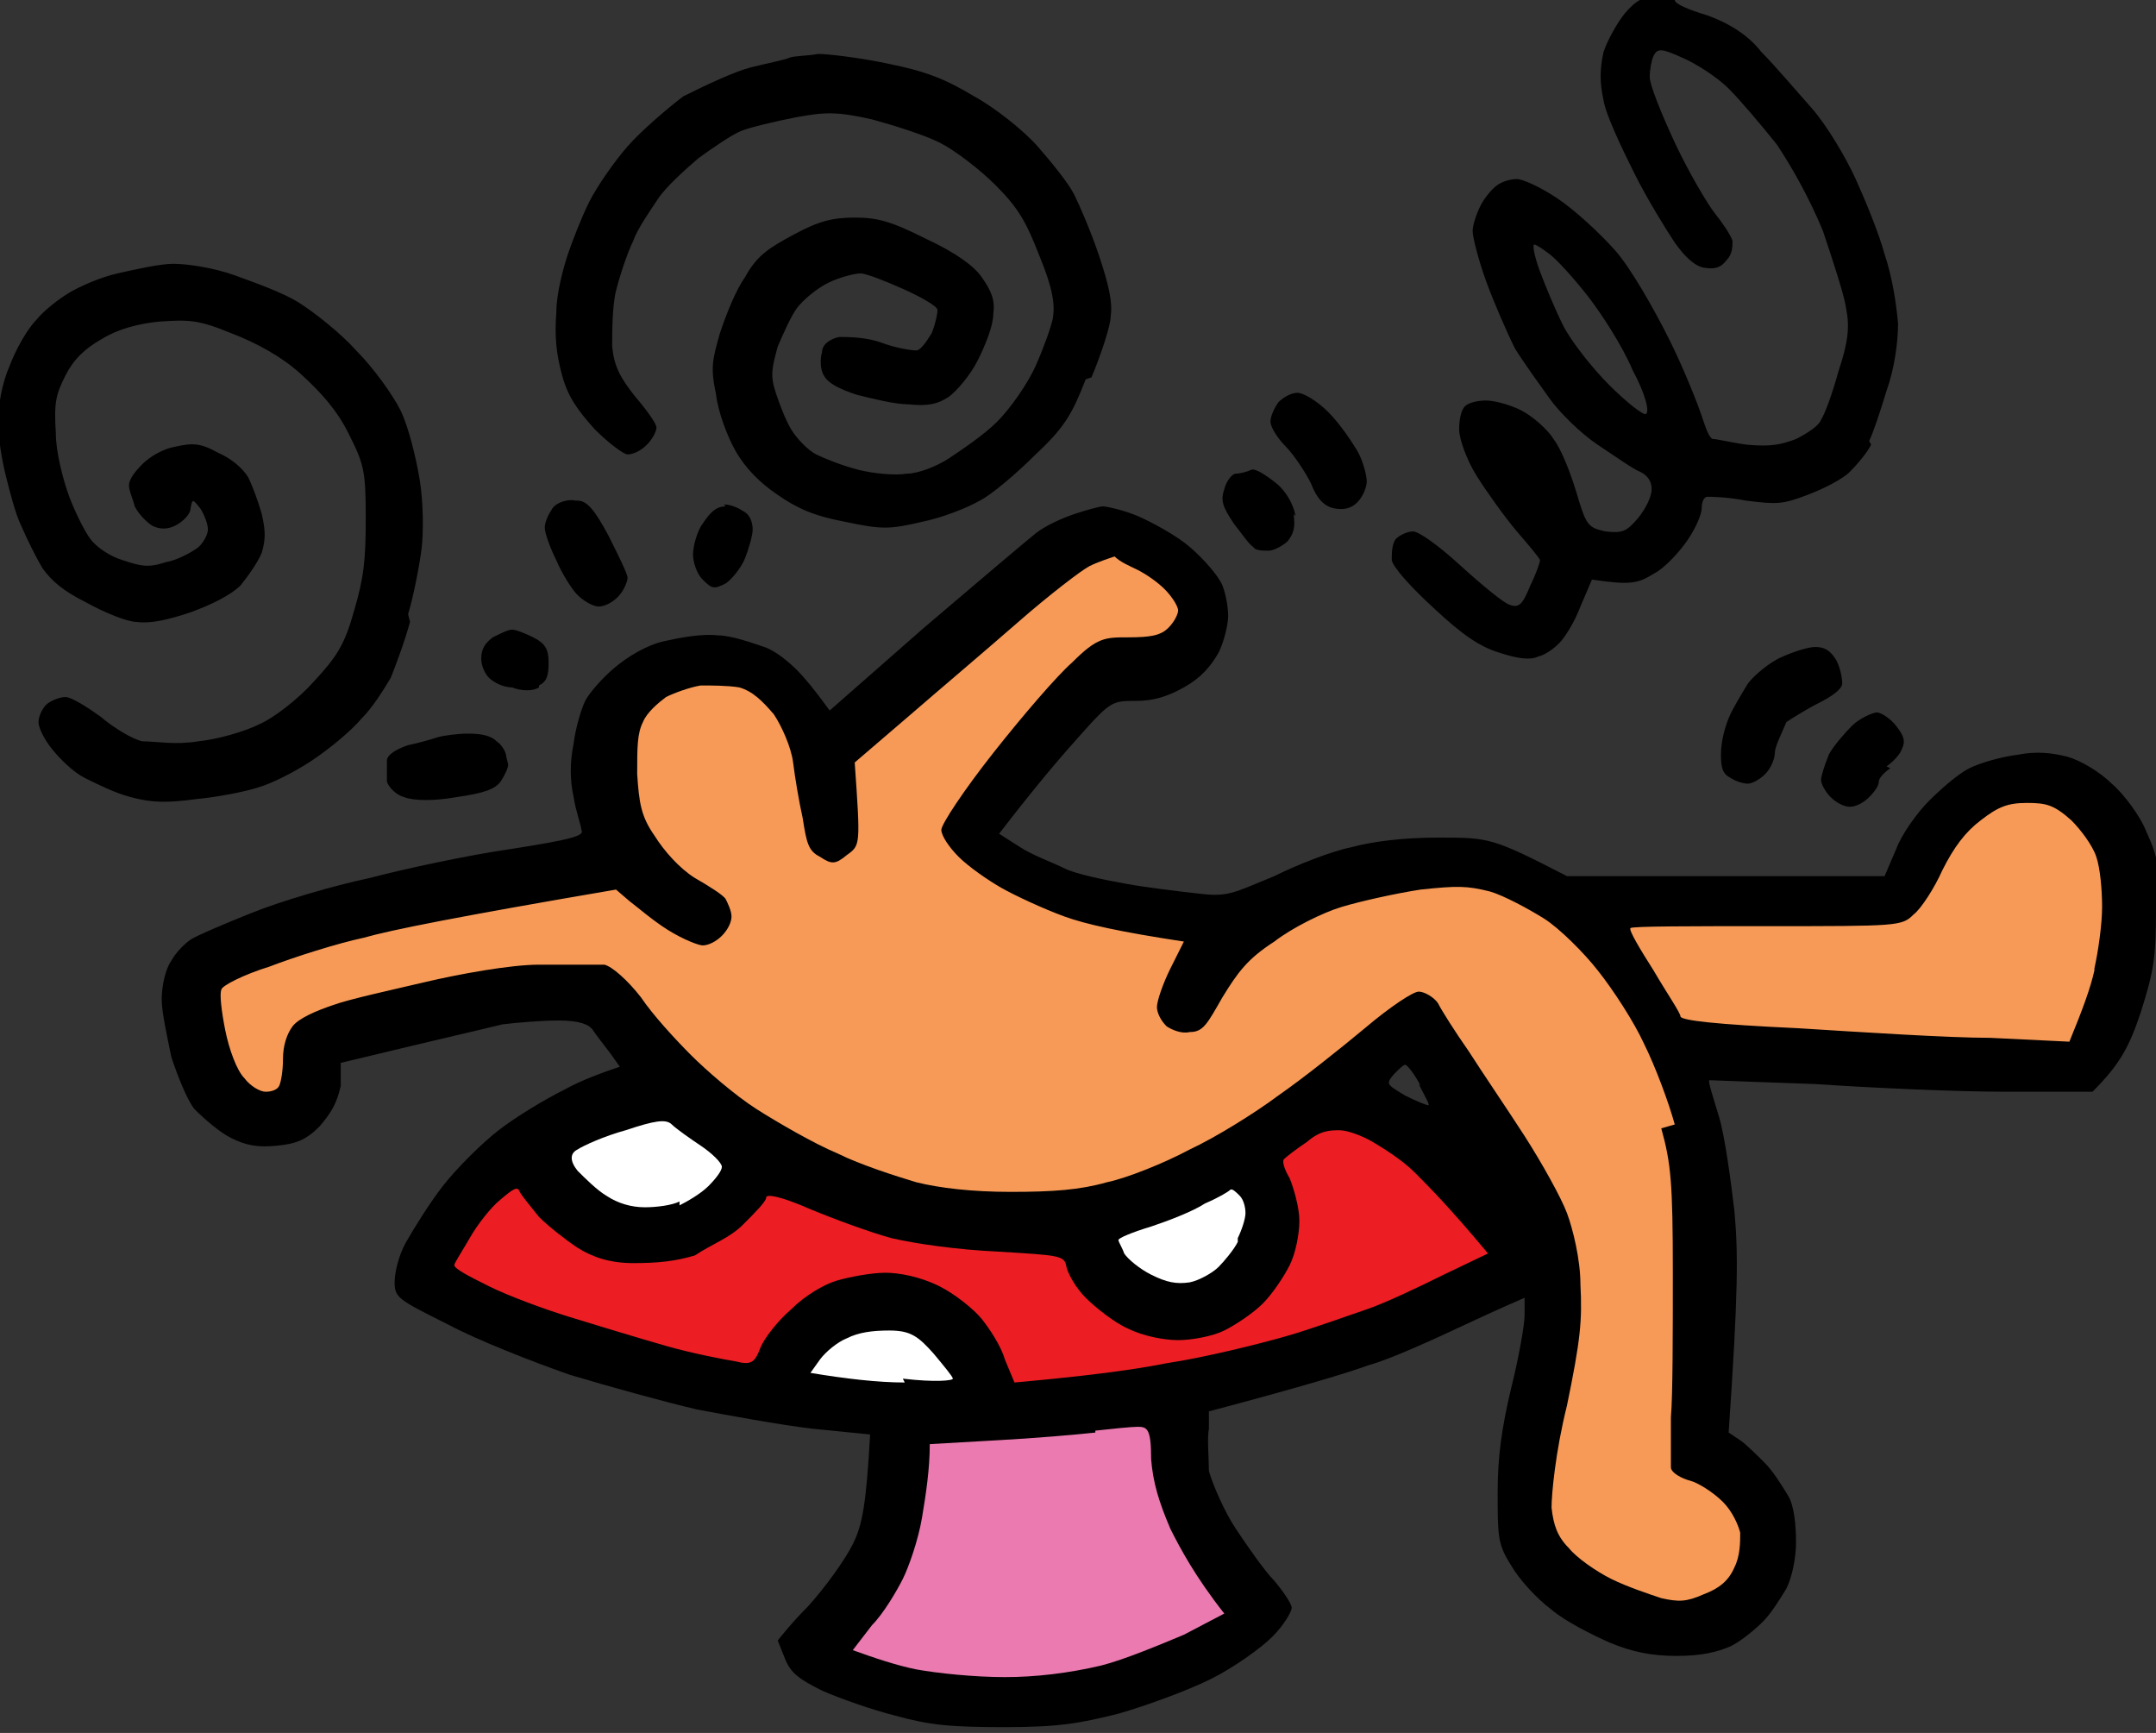
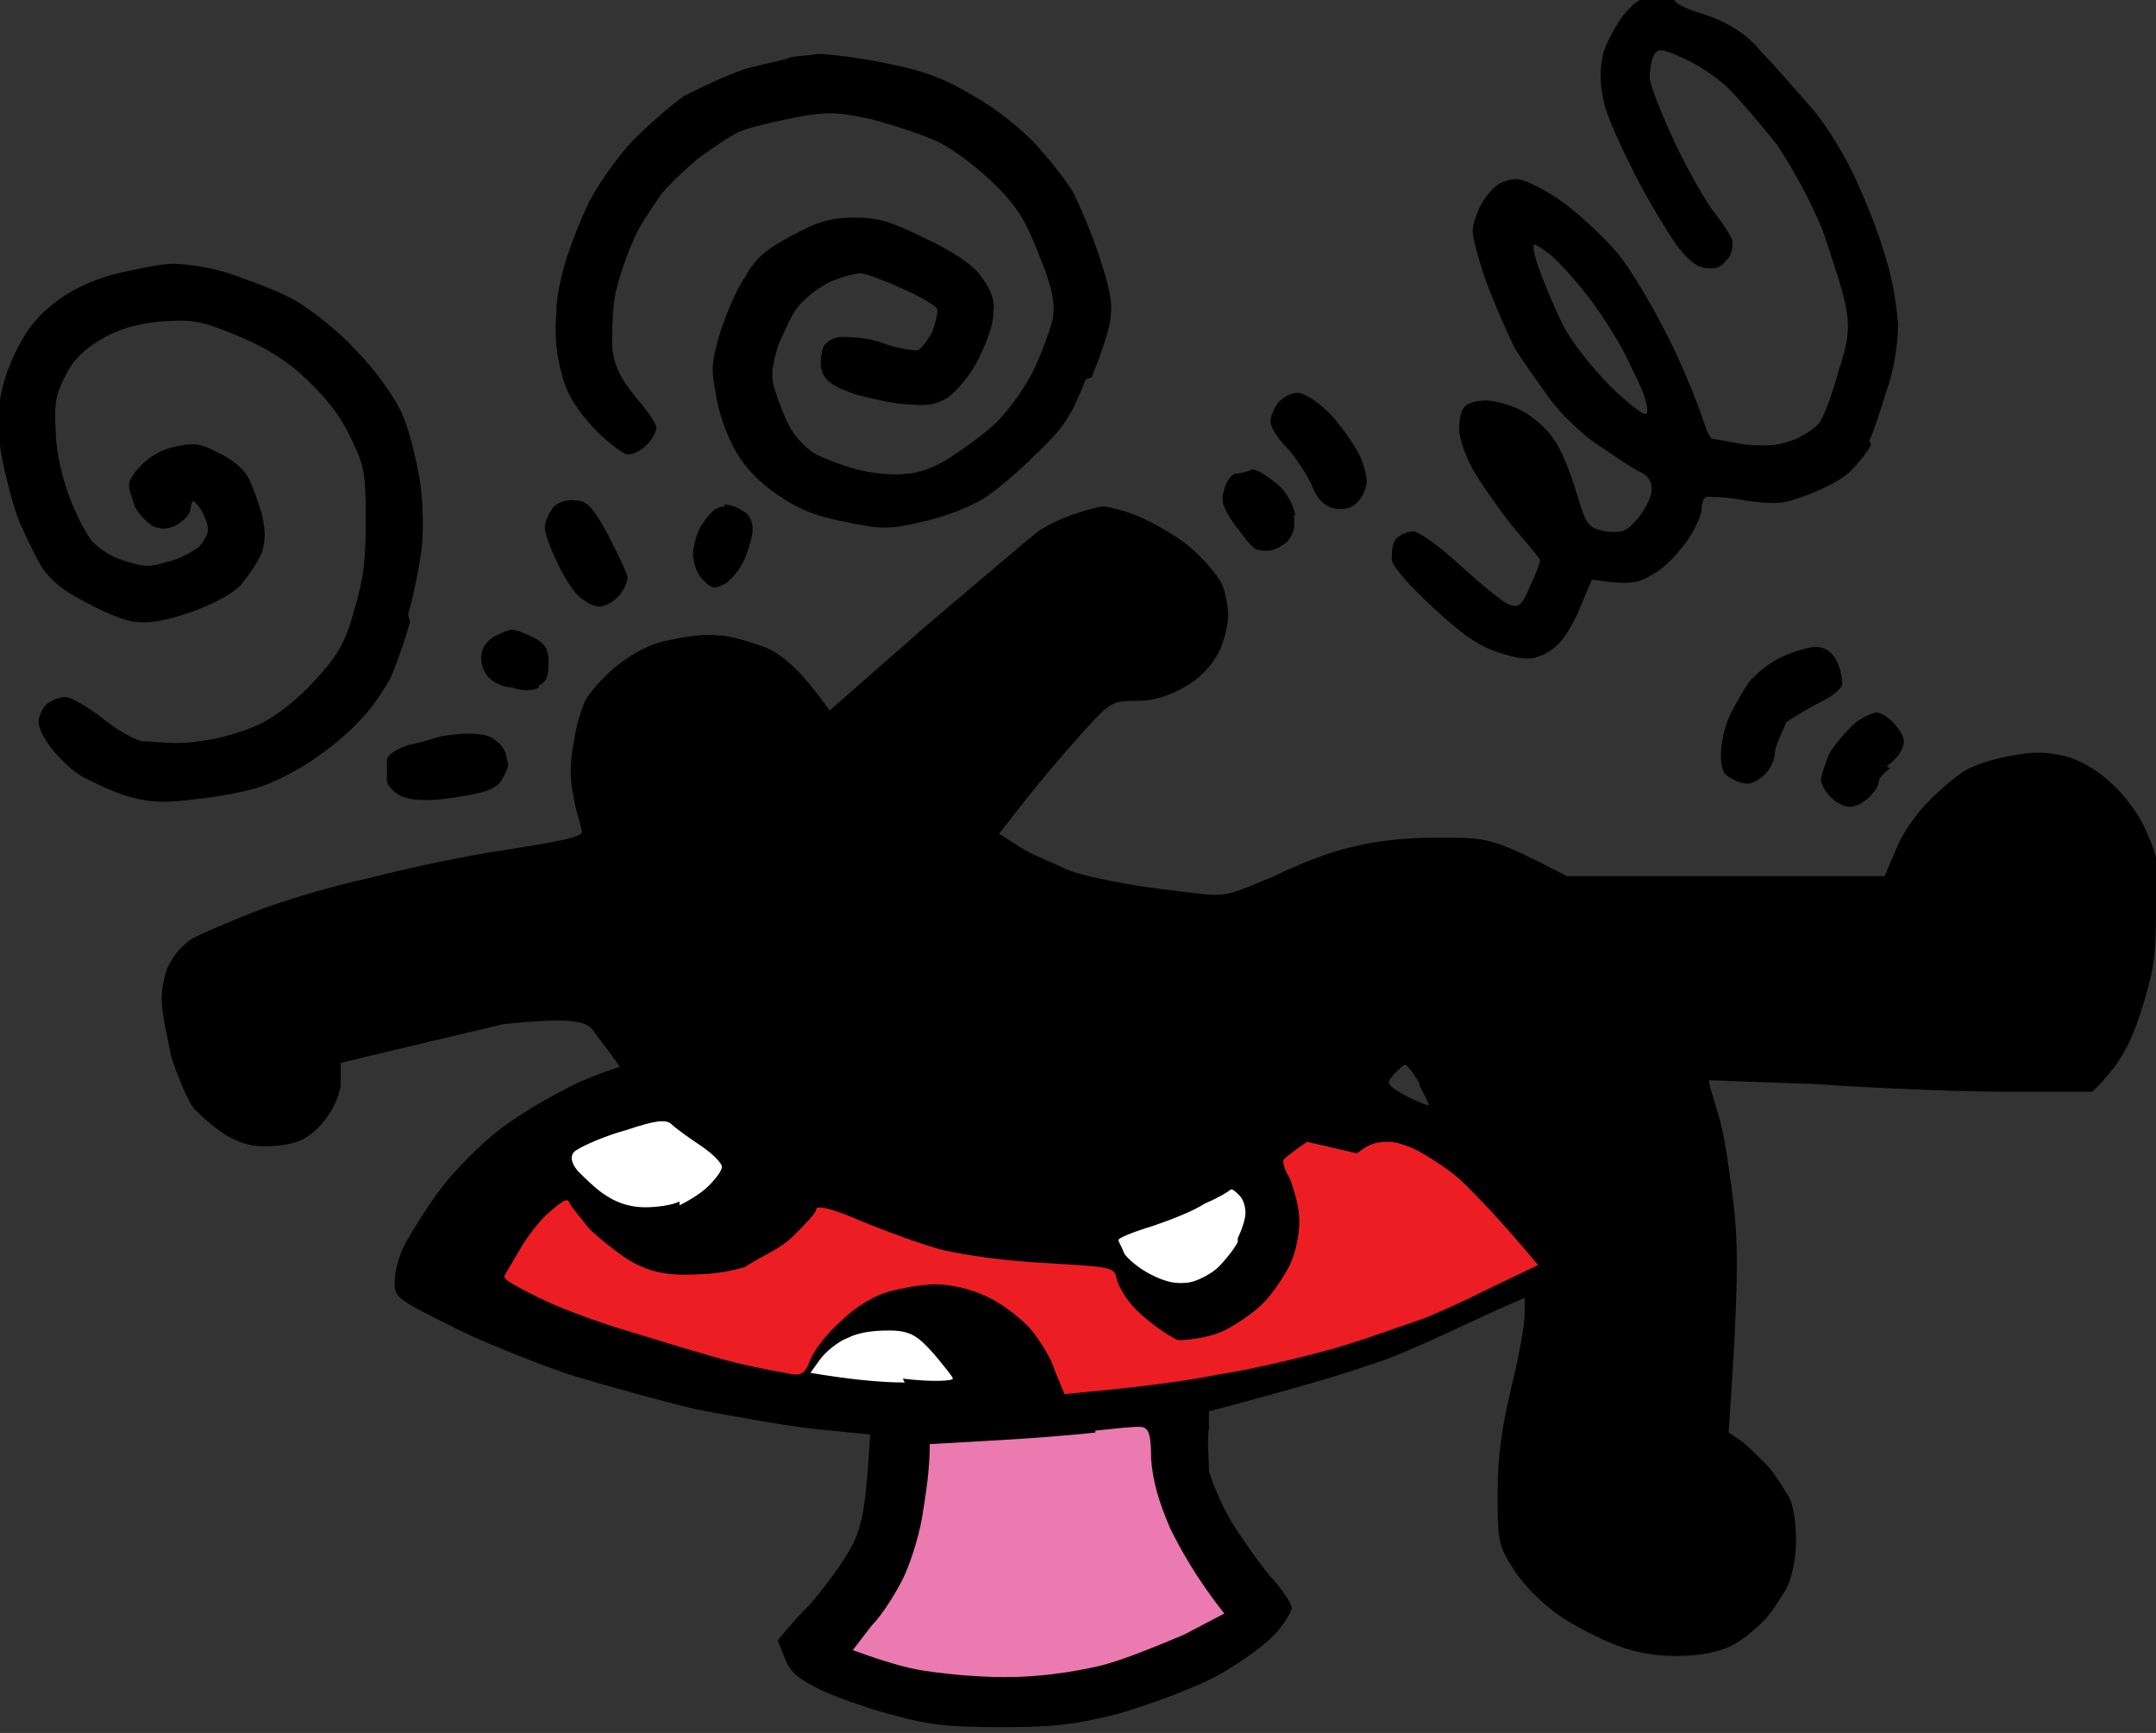
<svg xmlns="http://www.w3.org/2000/svg" id="Capa_1" viewBox="0 0 112 90">
  <rect x="0" y="0" width="112" height="90" fill="#333333" stroke="none" />
  <defs>
    <style>      .st0 {        fill: #ea7aaf;      }      .st0, .st1, .st2, .st3, .st4 {        fill-rule: evenodd;      }      .st1 {        fill: #fff;      }      .st2 {        fill: #ec1e23;      }      .st4 {        fill: #f79a57;      }    </style>
  </defs>
  <g id="Capa_3">
    <g id="Capa_1-2">
      <g>
        <path class="st3" d="M112,47.2c0,2.5-.1,3.2-.8,5.4-.6,1.8-1.1,2.7-2.5,4.1h-4.5c-2.5,0-7-.2-9.9-.4-3-.1-5.4-.2-5.5-.2s.2.9.5,1.9.6,3.2.8,4.9c.2,2.2.2,4.2-.3,11.5l.6.4c.3.2.9.8,1.3,1.2s.9,1.2,1.2,1.7c.3.5.4,1.5.4,2.4,0,.8-.2,1.8-.5,2.4-.3.5-.8,1.3-1.2,1.7-.4.4-1.1,1-1.7,1.3-.7.3-1.5.5-2.8.5s-2.3-.2-3.5-.7c-.9-.4-2.3-1.1-3-1.7-.8-.6-1.7-1.6-2.1-2.3-.7-1.1-.7-1.5-.7-3.8,0-1.8.2-3.3.7-5.4.4-1.6.7-3.3.7-3.8s0-.9,0-.9-1.4.6-3.1,1.4-3.9,1.8-5,2.1c-1.1.4-3.4,1.1-8.3,2.4v.9c-.1.5,0,1.5,0,2.2.2.7.8,2.1,1.4,3,.6.9,1.5,2.2,2,2.7.5.6.9,1.2.9,1.4s-.4.9-1,1.5c-.6.6-2,1.6-3.2,2.2-1.2.6-3.4,1.4-4.8,1.8-2,.5-3.1.7-5.9.7s-3.9-.1-5.7-.6c-1.2-.3-2.9-.9-3.8-1.3-1.2-.6-1.6-.9-1.9-1.6-.2-.5-.4-1-.4-1,0,0,.7-.9,1.6-1.8.9-1,1.9-2.4,2.3-3.2.5-1,.7-2.1.9-5.7l-3-.3c-1.7-.2-4.4-.7-6-1-1.7-.4-4.6-1.2-6.6-1.8-2-.7-4.8-1.8-6.3-2.6-2.6-1.3-2.8-1.4-2.8-2.2,0-.5.2-1.4.6-2.1.4-.7,1.2-2,1.9-2.9s2-2.2,2.9-2.9c.9-.7,2.4-1.6,3.4-2.1.9-.5,2-.9,2.9-1.2l-.5-.7c-.3-.4-.7-.9-.9-1.2-.2-.3-.7-.5-1.8-.5-.8,0-2.1.1-2.9.2-.8.2-3,.7-8.4,2v1.2c-.2.9-.5,1.4-1.1,2.1-.7.7-1.2.9-2.2,1-1,.1-1.6,0-2.4-.4-.6-.3-1.4-1-1.9-1.5-.4-.5-.9-1.8-1.2-2.7-.2-1-.5-2.3-.5-3s.2-1.6.5-2c.2-.4.7-.9,1-1.1s1.7-.8,3.2-1.4,4.2-1.4,6.1-1.8c1.9-.5,5.2-1.2,7.3-1.5,3.2-.5,3.9-.7,3.7-1,0-.2-.3-1-.4-1.7-.2-.9-.2-1.8,0-2.8.1-.8.4-1.8.6-2.2.2-.4.9-1.2,1.5-1.7.7-.6,1.7-1.2,2.6-1.4.9-.2,2-.4,2.8-.3.7,0,1.8.4,2.4.6s1.3.8,1.7,1.2c.4.4.9,1,1.7,2.1l4.9-4.3c2.7-2.3,5.3-4.5,5.8-4.9.5-.4,1.4-.8,2-1,.6-.2,1.3-.4,1.5-.4.2,0,1.1.2,1.8.5s2,1,2.7,1.6c.7.6,1.5,1.5,1.7,2,.2.5.3,1.2.3,1.6s-.2,1.3-.5,1.9c-.4.7-.9,1.3-1.8,1.8-.9.5-1.6.7-2.5.7-1.2,0-1.3,0-2.9,1.8-.9,1-2.2,2.5-4.2,5.1l1.1.7c.6.4,1.7.8,2.3,1.1s2.1.6,3.2.8c1.1.2,2.8.4,3.7.5,1.6.2,1.8,0,4-.9,1.2-.6,3-1.3,4-1.5,1.1-.3,2.7-.5,4.5-.5,2.7,0,2.8,0,6.7,2h16.5l.6-1.4c.3-.8,1.1-1.9,1.7-2.5.6-.6,1.5-1.4,2.1-1.7.6-.3,1.7-.6,2.5-.7,1-.2,1.8-.1,2.6.1.7.2,1.7.8,2.3,1.4.6.5,1.5,1.7,1.8,2.5.6,1.3.7,1.8.7,4.4h0ZM73.8,56.4c-.3-.6-.7-1.1-.8-1.1s-.3.2-.6.5c-.4.5-.4.5.6,1.1.6.3,1.1.5,1.2.5s-.2-.5-.5-1.1ZM98.2,39.9c-.3.2-.6.5-.6.7s-.2.5-.5.8-.7.5-1,.5-.7-.2-1-.5-.5-.7-.5-.9c0-.2.2-.8.4-1.3.2-.4.8-1.1,1.2-1.5s1.1-.7,1.3-.7.7.3,1,.7c.4.5.5.8.3,1.2-.1.3-.5.7-.8.9h0ZM92.4,34.2c.6-.3,1.5-.6,1.9-.6.5,0,.8.2,1.1.7.2.4.3.9.3,1.2,0,.3-.6.7-1.2,1-.6.3-1.4.8-1.7,1-.3.7-.6,1.3-.6,1.6,0,.3-.2.8-.5,1.1-.3.3-.7.5-.9.5s-.6-.1-.9-.3c-.4-.2-.5-.5-.5-1.2s.2-1.4.4-1.9c.2-.5.7-1.3,1-1.8.3-.4,1.1-1.1,1.8-1.4h0ZM97.2,23.1c-.2.4-.7,1-1.1,1.4-.4.4-1.4.9-2.2,1.2-1.3.5-1.6.5-3.2.3-1-.2-1.9-.2-2-.2-.2,0-.3.3-.3.6s-.3,1-.7,1.6c-.4.6-1.2,1.5-1.8,1.8-.8.5-1.2.6-3.2.3l-.6,1.4c-.3.8-.8,1.6-1.1,1.9s-.7.6-1.1.7c-.4.2-1.1.1-2-.2-1-.3-1.9-.9-3.4-2.3-1.2-1.1-2.1-2.1-2.2-2.5,0-.4,0-.8.2-1.1.2-.2.6-.4.9-.4s1.3.7,2.5,1.8c1.1,1,2.2,1.9,2.5,2,.5.2.7,0,1.1-1,.3-.6.5-1.2.5-1.3s-.6-.8-1.2-1.5-1.6-2.1-2.1-2.9c-.5-.8-.9-1.9-.9-2.4s.1-1,.3-1.2.7-.3,1.1-.3,1.2.2,1.8.5,1.4,1,1.7,1.5c.4.5.9,1.8,1.2,2.8.5,1.7.6,1.8,1.5,2,.9.1,1.1,0,1.7-.7.4-.5.7-1.1.7-1.5s-.2-.7-.6-.9c-.3-.1-1.3-.8-2.2-1.4s-2-1.7-2.5-2.4-1.3-1.8-1.8-2.6c-.4-.8-1.1-2.4-1.5-3.5-.4-1.1-.7-2.3-.7-2.6s.2-.9.4-1.3c.2-.4.6-.9.9-1.1s.7-.3,1-.3,1.2.4,2.1,1c.9.6,2.2,1.8,3,2.7.8.9,2,3,2.8,4.6.8,1.6,1.5,3.4,1.7,4,.2.6.4,1.2.6,1.2s1,.2,1.8.3c1.2.1,1.7,0,2.5-.3.6-.3,1.2-.7,1.3-1,.2-.3.6-1.4.9-2.5.5-1.5.6-2.3.4-3.3-.1-.7-.7-2.5-1.2-4-.7-1.7-1.6-3.3-2.4-4.5-.8-1-1.9-2.3-2.5-2.9-.6-.6-1.7-1.3-2.4-1.6-1.1-.5-1.3-.5-1.5-.1-.1.2-.2.7-.2,1.1,0,.4.6,1.9,1.3,3.4.7,1.5,1.7,3.2,2.1,3.7.4.5.8,1.1.9,1.4,0,.3,0,.7-.3,1-.3.4-.6.5-1.2.4-.5-.1-1-.6-1.5-1.3-.4-.6-1.4-2.2-2.1-3.6-.7-1.4-1.5-3.1-1.6-3.8-.2-.9-.2-1.6,0-2.5.2-.6.7-1.5,1.1-2,.6-.7,1-.9,1.7-.9s.9,0,.9.2.7.5,1.7.8c1.1.4,2.1,1,2.8,1.9.7.7,1.8,2,2.6,2.9.8.9,1.8,2.6,2.3,3.7s1.2,2.8,1.5,3.9c.4,1.2.6,2.5.7,3.6,0,1-.2,2.4-.6,3.5-.3,1-.7,2.2-.9,2.6h0ZM84.8,19.2c-.5-1.2-1.6-2.9-2.3-3.8s-1.6-1.9-2-2.2c-.4-.3-.7-.5-.8-.5s0,.6.3,1.4.8,2,1.2,2.8c.4.8,1.5,2.2,2.4,3.1.9.9,1.8,1.6,1.9,1.5.2-.1,0-1-.7-2.3h0ZM69.3,26.4c-.5-.1-.9-.5-1.2-1.3-.3-.6-.9-1.5-1.3-1.9-.4-.4-.8-1-.8-1.3,0-.3.2-.7.4-1,.3-.3.7-.5,1-.5s1,.4,1.6,1,1.2,1.5,1.5,2c.3.5.5,1.3.5,1.6s-.2.8-.5,1.1c-.3.3-.7.4-1.2.3h0ZM67.2,26.7c.1.7,0,1-.3,1.4-.2.2-.7.5-1,.5s-.7,0-.8-.2c-.2-.1-.6-.7-1-1.2-.6-.9-.7-1.2-.5-1.8.1-.4.4-.8.6-.8.2,0,.6-.1.8-.2s.8.3,1.3.7c.5.4.9,1.1,1,1.7ZM37.6,26.2c.4,0,.8.2,1.1.4s.4.6.4.9-.2,1-.4,1.5c-.2.5-.7,1.1-1,1.3-.6.3-.7.3-1.2-.2-.3-.3-.5-.9-.5-1.3,0-.4.2-1.2.5-1.6.4-.6.7-.9,1.2-.9h0ZM56.4,19.7c-.7,1.8-1.1,2.5-2.6,3.9-1,1-2.3,2.1-2.9,2.4-.7.4-2,.9-3,1.1-1.7.4-2.1.4-4,0-1.6-.3-2.5-.7-3.5-1.4-.9-.6-1.7-1.4-2.2-2.3-.4-.7-.9-2-1-2.9-.3-1.4-.2-1.8.2-3.2.3-.9.8-2.2,1.3-2.9.6-1.1,1.2-1.5,2.5-2.2,1.3-.7,2-.9,3.2-.9,1.2,0,1.9.2,3.7,1.1,1.5.7,2.5,1.4,2.9,2,.5.7.7,1.2.6,1.9,0,.6-.4,1.6-.8,2.4-.4.8-1.1,1.6-1.5,1.9-.6.4-1.1.5-2.1.4-.7,0-1.9-.3-2.7-.5-.9-.3-1.5-.6-1.7-1-.2-.3-.2-.9-.1-1.2,0-.4.4-.7.9-.8.4,0,1.4,0,2.2.3s1.6.4,1.8.4.5-.4.8-.9c.2-.5.3-1,.3-1.2,0-.2-.9-.7-1.8-1.1-.9-.4-1.9-.8-2.2-.8s-1.1.2-1.7.5c-.6.3-1.3.9-1.6,1.3-.3.4-.7,1.3-1,2-.3,1.1-.4,1.5-.1,2.4.2.6.5,1.4.8,1.9.3.5.9,1.1,1.3,1.3.4.2,1.4.6,2.2.8.8.2,1.9.3,2.5.2.6,0,1.6-.4,2.2-.8s1.8-1.2,2.5-1.9,1.6-2,2-2.9.8-2,.9-2.5c.1-.7,0-1.5-.7-3.2-.7-1.8-1.1-2.5-2.3-3.7-.8-.8-2.1-1.8-2.9-2.2-.8-.4-2.4-.9-3.5-1.2-1.8-.4-2.4-.4-4-.1-1,.2-2.3.5-2.8.7-.5.2-1.5.9-2.2,1.4-.7.6-1.7,1.5-2.1,2.1s-1.1,1.6-1.3,2.2c-.3.6-.7,1.8-.9,2.6s-.2,2.2-.2,2.9c.1,1,.4,1.6,1.2,2.6.6.7,1.1,1.4,1.1,1.6s-.2.6-.5.9c-.3.3-.7.5-1,.5-.2,0-1-.6-1.7-1.3-.9-1-1.4-1.7-1.7-2.8-.3-1.1-.4-2-.3-3.3,0-1,.4-2.4.6-3s.7-1.9,1.1-2.7c.4-.8,1.3-2.1,2-2.9.7-.8,2.1-2,2.9-2.6,1.2-.6,2.7-1.3,3.5-1.5.8-.2,1.8-.4,2-.5s1-.1,1.5-.2c.5,0,2.2.2,3.6.5,2,.4,3,.8,4.5,1.7,1.1.6,2.6,1.8,3.3,2.6.7.8,1.6,1.9,1.9,2.5.3.6.9,2,1.3,3.2.5,1.5.7,2.4.6,3.1,0,.5-.5,2-1,3.2h0ZM30,26c.5,0,.9.5,1.6,1.8.5,1,1,2,1,2.2s-.2.7-.5,1-.7.5-1,.5-.8-.3-1.1-.6-.8-1.1-1.1-1.8c-.3-.6-.6-1.4-.6-1.7s.2-.7.4-1,.8-.5,1.2-.4h0ZM28,35.7c-.3.2-.9.2-1.4,0-.5,0-1-.3-1.2-.5s-.4-.6-.4-1c0-.5.2-.8.6-1.1.4-.2.8-.4,1-.4s.7.2,1.1.4c.6.3.8.6.8,1.3s-.1,1-.5,1.2h0ZM26.4,39.7c0,.2-.2.6-.4.9-.3.4-.9.6-2.3.8-1.1.2-2.2.2-2.7,0-.4-.1-.8-.5-.9-.8,0-.3,0-.8,0-1.1,0-.3.5-.6,1.1-.8.5-.1,1.2-.3,1.5-.4s1.1-.2,1.6-.2c.7,0,1.2.1,1.5.4.3.2.5.6.5.8h0ZM21.3,32.3c-.3,1.1-.8,2.4-1,2.9-.3.5-.9,1.5-1.5,2.1-.6.7-1.7,1.6-2.6,2.2-.9.6-2.1,1.2-2.8,1.4-.6.2-2.1.5-3.2.6-1.5.2-2.3.2-3.4-.1-.8-.2-1.8-.7-2.4-1s-1.3-1-1.7-1.5c-.4-.5-.7-1.1-.7-1.4s.2-.7.4-.9c.2-.2.7-.4,1-.4s1.1.5,1.8,1c.7.6,1.7,1.2,2.2,1.3.7,0,1.7.2,2.9,0,1-.1,2.4-.5,3.2-.9.7-.3,2-1.3,2.8-2.2,1.2-1.3,1.6-1.9,2.1-3.7.5-1.7.6-2.6.6-4.8,0-2.5-.1-2.8-.9-4.4-.6-1.2-1.4-2.1-2.5-3.1-1-.9-2.3-1.6-3.6-2.1-1.7-.7-2.2-.7-3.7-.6-1.1.1-2.2.4-3,.9-.9.5-1.5,1.1-1.9,1.9-.5,1-.6,1.4-.5,3,0,1,.4,2.5.7,3.3s.8,1.8,1.1,2.2,1,.9,1.7,1.1c.9.3,1.3.4,2.2.1.6-.1,1.3-.5,1.6-.7.3-.2.6-.7.6-1s-.2-.8-.4-1.1c-.4-.5-.4-.5-.5,0,0,.3-.4.7-.8.9-.4.2-.8.2-1.2,0-.3-.2-.7-.6-.9-1-.1-.4-.3-.8-.3-1.1s.3-.7.7-1.1c.4-.4,1.1-.8,1.7-.9.9-.2,1.3-.2,2.2.3.7.3,1.3.8,1.6,1.3.2.4.5,1.2.7,1.9.2.9.2,1.3,0,2-.2.5-.7,1.2-1.1,1.7-.5.5-1.5,1-2.6,1.4-1.2.4-2.1.6-2.8.5-.5,0-1.7-.5-2.6-1-1.2-.6-1.8-1.1-2.3-1.8-.3-.5-.8-1.5-1.1-2.2-.3-.6-.6-1.8-.8-2.6-.2-.8-.4-2-.4-2.8s.2-2,.6-2.9c.3-.8.9-1.9,1.4-2.4.4-.5,1.2-1.1,1.7-1.4.5-.3,1.6-.8,2.5-1s2.2-.5,2.9-.5c.7,0,2.1.2,3.2.6s2.5.9,3.3,1.4,2.2,1.6,3,2.5c.9.9,1.9,2.3,2.3,3.1.4.8.8,2.4,1,3.6s.2,2.8.1,3.6-.4,2.4-.7,3.4h0Z" />
-         <path class="st2" d="M67.9,59.3c-.6.4-1.1.8-1.2.9s0,.5.3,1c.2.5.5,1.5.5,2.2s-.2,1.7-.5,2.3-.9,1.5-1.4,2-1.4,1.1-2,1.4c-.6.3-1.7.5-2.4.5s-1.8-.2-2.6-.6c-.7-.3-1.7-1.1-2.2-1.6s-.9-1.2-1-1.6c-.1-.6-.3-.6-3.6-.8-2.1-.1-4.2-.4-5.5-.7-1.1-.3-3-1-4.2-1.5-1.6-.7-2.3-.8-2.3-.6,0,.2-.6.8-1.2,1.4-.7.7-1.6,1-2.5,1.6-1,.3-1.9.4-3.2.4-1.2,0-2.1-.3-2.9-.8-.6-.4-1.5-1.1-2-1.6-.4-.5-.9-1.1-1-1.3-.1-.3-.3-.2-1,.4-.5.4-1.2,1.3-1.6,2s-.8,1.3-.8,1.4c0,.2.8.6,1.8,1.1s2.9,1.2,4.2,1.6,3.6,1.1,5,1.5,3,.7,3.6.8c.8.2,1,.1,1.3-.7.2-.5.9-1.4,1.6-2,.7-.7,1.7-1.3,2.4-1.5.7-.2,1.8-.4,2.5-.4s1.8.2,2.8.7c.8.4,1.8,1.2,2.2,1.7s1,1.4,1.2,2.1l.5,1.2c3.3-.3,5.9-.6,7.9-1,2-.3,4.8-1,6.2-1.4s3.3-1.1,4.2-1.4,2.8-1.2,4-1.8l2.3-1.1c-2-2.4-3.1-3.5-3.8-4.2s-1.7-1.3-2.2-1.6-1.3-.6-1.7-.6c-.5,0-1,0-1.7.6h0Z" />
-         <path class="st4" d="M108.8,50.4c-.2.9-.6,2-1.3,3.7l-4.1-.2c-2.2,0-6.8-.3-10-.5-4.3-.2-6-.4-6.1-.6,0-.2-.7-1.2-1.4-2.4-.7-1.1-1.3-2.1-1.2-2.2s3.2-.1,7.1-.1c6.8,0,7,0,7.6-.6.4-.3,1.1-1.4,1.5-2.3.6-1.2,1.2-2,2-2.6.9-.7,1.4-.9,2.4-.9s1.4.1,2.3.9c.5.5,1.1,1.3,1.3,1.9s.3,1.7.3,2.6c0,.9-.2,2.3-.4,3.2h0ZM86.3,58.6c.5,1.8.6,2.8.6,7.5,0,3,0,6.4-.1,7.5,0,1.2,0,2.3,0,2.6,0,.3.6.6,1,.7s1.2.6,1.7,1.1.8,1.2.9,1.6c0,.5,0,1.2-.3,1.8-.3.7-.8,1.1-1.6,1.4-.9.4-1.3.4-2.2.2-.6-.2-1.8-.6-2.6-1s-1.8-1.1-2.2-1.6c-.6-.6-.8-1.2-.9-2.1,0-.7.2-2.9.8-5.3.7-3.4.8-4.4.7-6.3,0-1.3-.4-2.9-.7-3.7-.3-.8-1.3-2.6-2.2-4s-2.2-3.3-2.9-4.4c-.7-1-1.4-2.1-1.6-2.5-.2-.3-.7-.6-1-.6s-1.5.8-2.8,1.9c-1.2,1-3.2,2.6-4.5,3.5-1.2.9-3.3,2.2-4.6,2.8-1.3.7-3.3,1.5-4.3,1.7-1.4.4-2.8.5-5,.5-2,0-3.7-.2-4.9-.5-1-.3-2.9-.9-4.1-1.5-1.2-.5-3.1-1.6-4.2-2.3s-2.6-2-3.4-2.8-2-2.1-2.6-3c-.7-.9-1.5-1.6-1.9-1.7-.4,0-1.9,0-3.4,0-1.5,0-4.2.5-5.9.9s-4,.9-4.8,1.2c-.9.3-1.8.7-2.1,1.1-.3.4-.5,1-.5,1.7,0,.6-.1,1.2-.2,1.4-.1.2-.4.3-.7.3s-.8-.3-1.1-.7c-.4-.4-.8-1.5-1-2.5-.2-1-.3-1.9-.2-2.1,0-.2,1.2-.8,2.5-1.2,1.3-.5,3.5-1.2,4.9-1.5,1.4-.4,4.9-1.1,13.1-2.5l.7.6c.4.3,1.2,1,2,1.5s1.6.8,1.8.8c.3,0,.7-.2,1-.5s.5-.7.5-1c0-.3-.2-.7-.3-.9s-.9-.7-1.6-1.1c-.8-.5-1.6-1.4-2.1-2.2-.7-1-.8-1.7-.9-3.2,0-1.4,0-2.1.3-2.7.2-.5.8-1,1.2-1.3.4-.2,1.2-.5,1.8-.6.5,0,1.4,0,2,.1.7.2,1.2.7,1.8,1.4.4.6.9,1.7,1,2.5s.3,2,.5,2.9c.2,1.3.3,1.7.9,2,.6.4.8.4,1.4-.1.7-.5.7-.5.4-4.8l2.8-2.4c1.5-1.3,4.1-3.5,5.7-4.9,1.6-1.4,3.3-2.7,3.7-2.9.4-.2,1-.4,1.3-.5.3.3.8.5,1.2.7.4.2,1,.6,1.4,1,.4.4.7.9.7,1.1s-.2.6-.5.9c-.4.4-.9.5-2.1.5s-1.6,0-2.9,1.3c-.8.7-2.6,2.8-4.1,4.7s-2.7,3.7-2.7,4,.4.9.9,1.4,1.5,1.2,2.2,1.6c.7.4,2.2,1.1,3.3,1.5s2.9.8,6.2,1.3l-.7,1.4c-.4.8-.7,1.7-.7,2s.2.7.5,1c.3.2.8.4,1.2.3.7,0,.9-.4,1.7-1.8.8-1.3,1.3-2,2.7-2.9.9-.7,2.5-1.5,3.5-1.8s2.8-.7,4.1-.9c1.9-.2,2.4-.2,3.6.1.7.2,2,.9,2.8,1.4s2.1,1.8,2.8,2.7c.8,1,1.9,2.7,2.4,3.8.6,1.2,1.3,3.1,1.6,4.2h0Z" />
+         <path class="st2" d="M67.9,59.3c-.6.4-1.1.8-1.2.9s0,.5.3,1c.2.5.5,1.5.5,2.2s-.2,1.7-.5,2.3-.9,1.5-1.4,2-1.4,1.1-2,1.4c-.6.3-1.7.5-2.4.5c-.7-.3-1.7-1.1-2.2-1.6s-.9-1.2-1-1.6c-.1-.6-.3-.6-3.6-.8-2.1-.1-4.2-.4-5.5-.7-1.1-.3-3-1-4.2-1.5-1.6-.7-2.3-.8-2.3-.6,0,.2-.6.8-1.2,1.4-.7.7-1.6,1-2.5,1.6-1,.3-1.9.4-3.2.4-1.2,0-2.1-.3-2.9-.8-.6-.4-1.5-1.1-2-1.6-.4-.5-.9-1.1-1-1.3-.1-.3-.3-.2-1,.4-.5.4-1.2,1.3-1.6,2s-.8,1.3-.8,1.4c0,.2.8.6,1.8,1.1s2.9,1.2,4.2,1.6,3.6,1.1,5,1.5,3,.7,3.6.8c.8.2,1,.1,1.3-.7.2-.5.9-1.4,1.6-2,.7-.7,1.7-1.3,2.4-1.5.7-.2,1.8-.4,2.5-.4s1.8.2,2.8.7c.8.4,1.8,1.2,2.2,1.7s1,1.4,1.2,2.1l.5,1.2c3.3-.3,5.9-.6,7.9-1,2-.3,4.8-1,6.2-1.4s3.3-1.1,4.2-1.4,2.8-1.2,4-1.8l2.3-1.1c-2-2.4-3.1-3.5-3.8-4.2s-1.7-1.3-2.2-1.6-1.3-.6-1.7-.6c-.5,0-1,0-1.7.6h0Z" />
        <path class="st0" d="M56.9,74.4c-.9.1-3.2.3-5.1.4l-3.5.2c0,1.3-.2,2.6-.4,3.8s-.7,2.6-1,3.2-1,1.8-1.6,2.4l-1,1.3c1.1.4,2.3.8,3.3,1,1.1.2,3,.4,4.6.4s3.3-.2,5-.6c1.2-.3,3.1-1.1,4.3-1.6l2.1-1.1c-1.5-1.9-2.3-3.4-2.8-4.4-.6-1.4-.9-2.4-1-3.6,0-1.6-.2-1.7-.7-1.7-.3,0-1.3.1-2.2.2Z" />
        <path class="st1" d="M64.3,64.5c-.2.4-.7,1-1,1.3s-1,.7-1.5.8c-.7.1-1.2,0-2-.4-.6-.3-1.2-.8-1.4-1.1-.1-.3-.3-.6-.3-.7s.7-.4,1.7-.7c.9-.3,2.2-.8,2.8-1.2.7-.3,1.2-.6,1.3-.7s.3.1.5.3c.2.2.3.6.3.9s-.2.9-.4,1.3h0ZM47,71.8c-1.4,0-3.1-.2-4.9-.5l.5-.7c.3-.4.9-.9,1.4-1.1.6-.3,1.3-.4,2.2-.4,1.1,0,1.5.3,2.3,1.2.5.6,1,1.2,1,1.3s-.9.2-2.6,0h0ZM35.3,62.4c-.4.2-1.2.3-1.8.3-.7,0-1.4-.2-2-.6-.5-.3-1.1-.9-1.5-1.3-.4-.5-.4-.9,0-1.1.3-.2,1.4-.7,2.5-1,1.5-.5,2.1-.6,2.4-.3.2.2.9.7,1.5,1.1.6.4,1.1.9,1.1,1.1,0,.2-.3.6-.7,1-.4.4-1.1.8-1.5,1h0Z" />
      </g>
    </g>
  </g>
</svg>